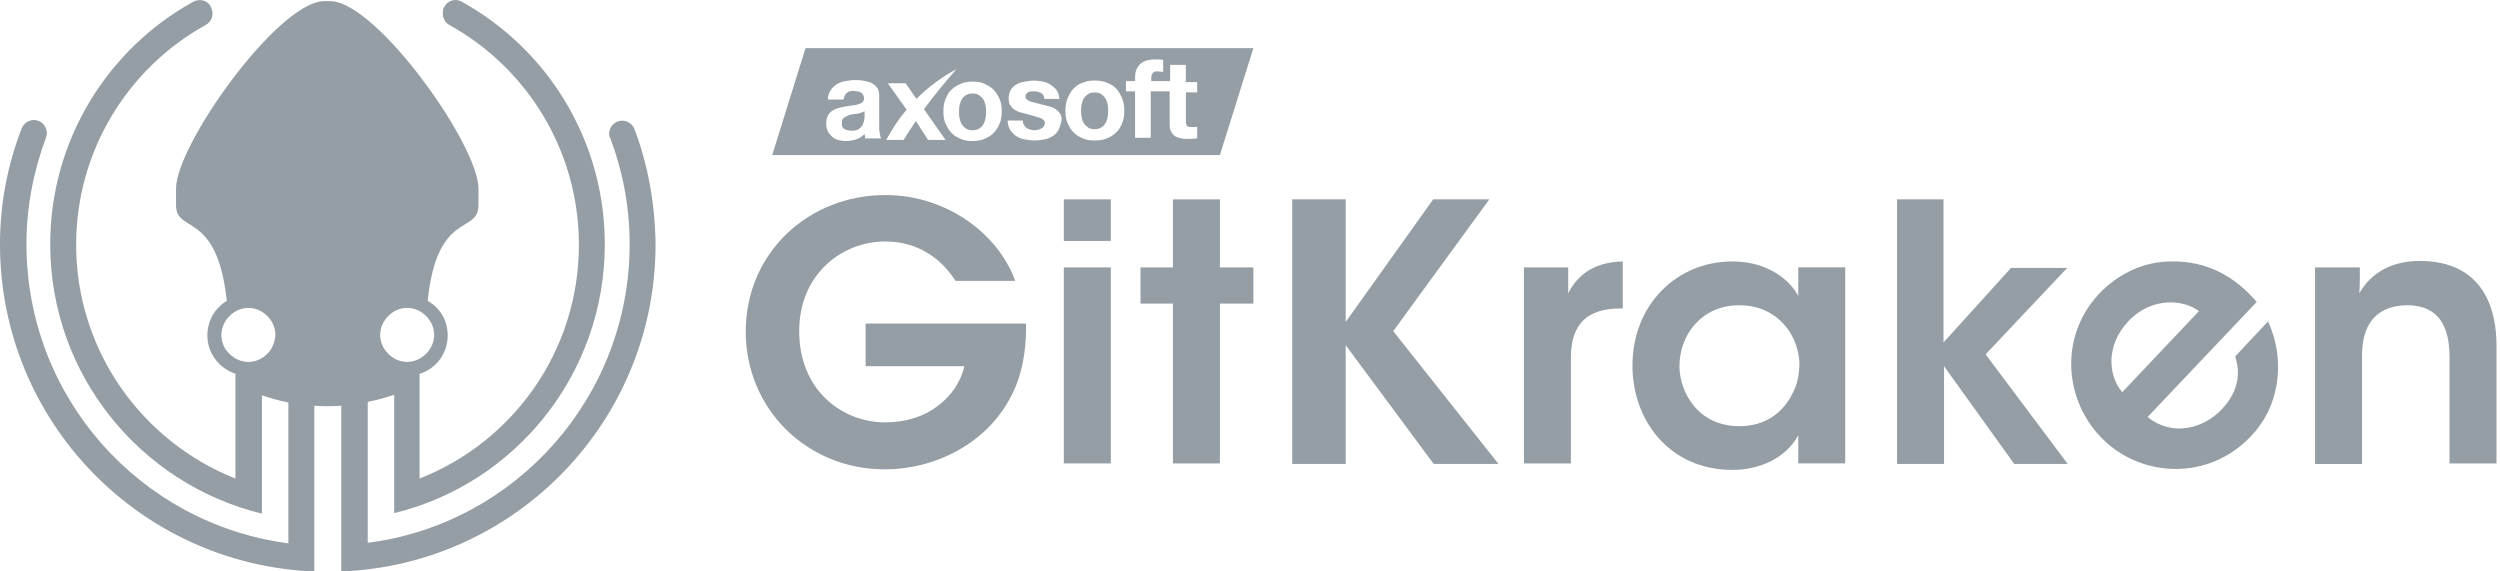
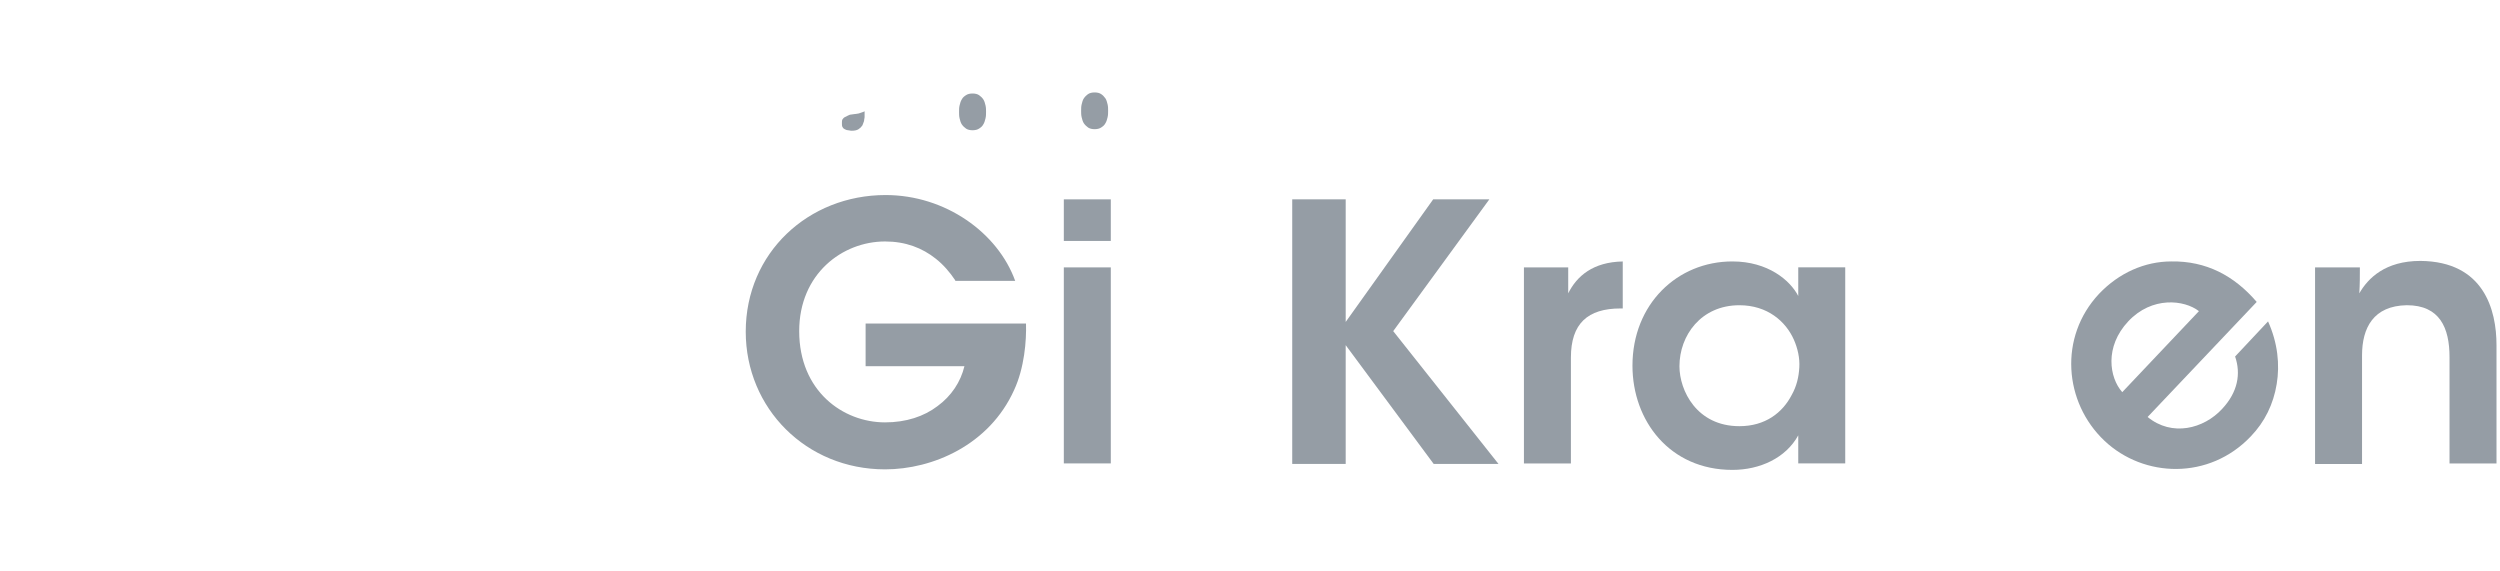
<svg xmlns="http://www.w3.org/2000/svg" fill="none" height="32" viewBox="0 0 140 32" width="140">
  <g fill="#959da5">
-     <path d="m35.533 7.233c-.151-.393-.605-.575-.968-.423-.272.121-.454.393-.454.665 0 .091 0 .181.06.242.696 1.845 1.089 3.841 1.089 5.957 0 8.558-6.381 15.665-14.667 16.723v-7.893c.514-.091.998-.242 1.482-.393v6.623c6.744-1.633 11.794-7.742 11.794-15.06 0-5.836-3.236-10.947-8.014-13.578-.363-.212-.817-.06-.998.333-.06.091-.06.212-.06.333 0 .272.151.514.363.635 4.324 2.389 7.258 7.016 7.258 12.308 0 5.957-3.689 11.038-8.921 13.094v-5.867c.907-.272 1.573-1.119 1.573-2.147 0-.847-.423-1.542-1.119-1.935.514-5.08 2.843-3.72 2.843-5.353v-.938c0-2.419-5.595-10.312-8.226-10.494-.091 0-.151 0-.242 0s-.151 0-.242 0c-2.631.181-8.226 8.074-8.226 10.494v.938c0 1.603 2.298.272 2.843 5.353-.665.393-1.089 1.119-1.089 1.935 0 .998.665 1.845 1.573 2.147v5.867c-5.201-2.056-8.921-7.137-8.921-13.094 0-5.292 2.933-9.919 7.258-12.308.333-.181.484-.605.302-.968-.091-.272-.363-.423-.635-.423-.121 0-.242.03-.363.091-4.778 2.631-8.014 7.742-8.014 13.578 0 7.318 5.05 13.427 11.854 15.09v-6.623c.484.151.968.302 1.482.393v7.893c-8.286-1.089-14.667-8.165-14.667-16.753 0-2.087.393-4.082 1.089-5.957.151-.363-.03-.786-.393-.937-.091-.03-.181-.06-.272-.06-.302 0-.575.181-.696.484-.786 2.026-1.21 4.204-1.21 6.472 0 9.889 7.802 17.933 17.6 18.326v-9.284c.272.03.756.03.756.03s.484 0 .756-.03v9.284c9.798-.393 17.6-8.437 17.6-18.326-.03-2.268-.423-4.445-1.179-6.441zm-13.79 10.463c.272-.272.635-.454 1.058-.454.423 0 .786.181 1.058.454.272.272.454.635.454 1.058s-.181.786-.454 1.058c-.272.272-.635.454-1.058.454-.423 0-.786-.181-1.058-.454-.272-.272-.454-.635-.454-1.058s.181-.786.454-1.058zm-6.774 2.117c-.272.272-.635.454-1.058.454s-.786-.181-1.058-.454c-.302-.272-.454-.635-.454-1.058s.181-.786.454-1.058c.272-.272.635-.454 1.058-.454s.786.181 1.058.454c.272.272.454.635.454 1.058-.03.423-.181.786-.454 1.058z" />
    <path d="m53.495 15.7c-.302-.454-.665-.877-1.089-1.21-.756-.605-1.694-.968-2.843-.968-2.389 0-4.808 1.814-4.808 5.02 0 3.357 2.45 5.111 4.808 5.111 1.179 0 2.177-.333 2.933-.907.786-.575 1.3-1.361 1.512-2.238h-5.534v-2.389h8.982c.03.968-.091 2.48-.665 3.72-1.391 3.085-4.566 4.445-7.228 4.445-4.415 0-7.802-3.417-7.802-7.711 0-4.415 3.508-7.651 7.832-7.651 3.357 0 6.29 2.117 7.258 4.808h-3.357z" />
    <path d="m59.574 11.164h2.631v2.329h-2.631zm0 3.81h2.631v10.977h-2.631z" />
-     <path d="m65.684 17.001h-1.815v-2.026h1.815v-3.81h2.631v3.81h1.875v2.026h-1.875v8.951h-2.631z" />
    <path d="m72.365 11.164h2.994v6.865l4.899-6.865h3.145l-5.383 7.379 5.897 7.439h-3.629l-4.929-6.653v6.653h-2.994z" />
    <path d="m85.34 14.974h2.48v1.452c.484-.968 1.391-1.754 3.054-1.784v2.631h-.121c-1.845 0-2.782.847-2.782 2.752v5.927h-2.631z" />
    <path d="m103.333 25.952h-2.631v-1.573c-.696 1.27-2.147 1.935-3.689 1.935-3.508 0-5.595-2.752-5.595-5.837 0-3.447 2.51-5.837 5.595-5.837 1.996 0 3.236 1.058 3.689 1.935v-1.603h2.631zm-9.284-5.443c0 1.361.968 3.357 3.357 3.357 1.452 0 2.419-.756 2.933-1.754.272-.484.393-.998.423-1.542.031-.514-.09-1.058-.302-1.542-.454-1.028-1.482-1.935-3.054-1.935-2.147 0-3.357 1.694-3.357 3.417z" />
-     <path d="m106.205 11.164h2.631v8.014l3.78-4.173h3.145l-4.566 4.838 4.596 6.139h-2.993l-3.932-5.474v5.474h-2.631v-14.818z" />
    <path d="m120.267 23.351c1.361 1.119 3.145.665 4.174-.454.877-.938 1.058-1.966.725-2.933l1.845-1.966c.544 1.21.665 2.419.484 3.508-.182 1.119-.665 2.117-1.452 2.933-2.328 2.45-5.987 2.329-8.195.242-2.268-2.147-2.57-5.806-.302-8.226 1.119-1.179 2.57-1.815 4.052-1.815 1.935-.03 3.508.786 4.778 2.268zm2.873-5.927c-.816-.635-2.631-.847-3.961.575-1.331 1.421-1.059 3.145-.333 3.962z" />
    <path d="m129.703 14.974h2.45c0 .484 0 .938-.031 1.452.484-.847 1.452-1.815 3.418-1.815 3.568.03 4.264 2.752 4.264 4.718v6.623h-2.631v-5.957c0-1.633-.545-2.903-2.389-2.903-1.875.03-2.51 1.27-2.51 2.812v6.078h-2.631v-11.008z" />
    <path d="m60.573 6.568c.03.121.06.242.121.333s.151.181.242.242c.091.06.212.091.363.091s.272-.03.363-.091c.091-.06.181-.121.242-.242.06-.091.091-.212.121-.333.03-.121.03-.242.03-.363 0-.121 0-.242-.03-.363-.03-.121-.06-.242-.121-.333s-.151-.181-.242-.242-.212-.091-.363-.091-.272.03-.363.091-.181.151-.242.242-.091.212-.121.333c-.03.121-.03.242-.03.363 0 .121 0 .242.03.363z" />
    <path d="m53.737 6.628c.03.121.06.242.121.333.06.091.151.181.242.242.091.06.212.091.363.091.151 0 .272-.03.363-.091.091-.06.181-.121.242-.242.06-.091.091-.212.121-.333.03-.121.03-.242.03-.363 0-.121 0-.242-.03-.363-.03-.121-.06-.242-.121-.333-.06-.091-.151-.181-.242-.242-.091-.06-.212-.091-.363-.091-.151 0-.272.03-.363.091-.091.06-.181.121-.242.242-.06.091-.091.212-.121.333-.03.121-.03.242-.03.363 0 .121 0 .242.03.363z" />
    <path d="m48.265 6.295c-.06.03-.121.03-.181.06-.06 0-.121.03-.212.03-.06 0-.151.03-.212.03s-.121.03-.181.06c-.06.03-.121.06-.181.091-.06.03-.091.091-.121.121-.03.06-.03.121-.03.212 0 .091 0 .151.03.212.03.06.06.091.121.121.06.03.121.06.181.06.06 0 .121.03.212.03.181 0 .302-.03.393-.091.091-.06.151-.121.212-.212.03-.091.06-.151.091-.242 0-.091.03-.151.03-.212v-.333c-.06.03-.121.06-.151.06z" />
-     <path d="m45.119 2.666-1.875 6.018h25.07l1.875-5.988h-25.07zm3.357 5.141c-.03-.06-.03-.091-.03-.151s-.03-.091-.03-.151c-.151.151-.302.242-.484.302-.181.06-.393.091-.575.091-.151 0-.302-.03-.423-.06-.121-.03-.242-.091-.333-.181-.091-.091-.181-.181-.242-.302-.06-.121-.091-.272-.091-.423 0-.181.03-.333.091-.454.06-.121.151-.212.242-.272s.212-.121.333-.151c.121-.03.272-.06.393-.091.121-.03.272-.03.393-.06.121 0 .242-.03.333-.06.091-.03.181-.06.242-.121.06-.06.091-.121.091-.212s-.03-.181-.06-.212c-.03-.06-.06-.091-.121-.121-.06-.03-.121-.06-.181-.06s-.151-.03-.212-.03c-.181 0-.302.03-.393.121-.091.06-.151.212-.181.363h-.877c0-.212.06-.363.151-.514.091-.151.212-.242.333-.333.151-.091.302-.151.484-.181.181-.03.363-.06.514-.06s.333 0 .484.03.302.06.454.121c.121.06.242.151.333.272.091.121.121.272.121.454v1.663c0 .151 0 .272.03.423.03.121.03.242.091.302h-.877zm3.478 0-.665-1.028c-.212.333-.454.665-.665 1.028v.03h-.998c.333-.605.696-1.179 1.149-1.693l-1.058-1.482h.998l.605.877c.665-.665 1.391-1.21 2.238-1.663-.635.726-1.24 1.452-1.815 2.238l1.21 1.724h-.998zm4.022-.877c-.091.212-.181.363-.333.514-.151.151-.302.242-.514.333-.212.091-.423.121-.665.121s-.484-.03-.665-.121c-.212-.091-.363-.181-.514-.333-.151-.151-.242-.333-.333-.514-.091-.212-.121-.423-.121-.696 0-.242.03-.484.121-.696.091-.212.181-.393.333-.514.151-.151.302-.242.514-.333.212-.091.423-.121.665-.121s.484.03.665.121c.181.091.363.181.514.333.151.151.242.333.333.514.091.212.121.423.121.696s-.03.484-.121.696zm3.296.363c-.091.151-.181.242-.333.333-.121.091-.302.151-.454.181-.181.03-.363.06-.544.06-.181 0-.363-.03-.544-.06-.181-.03-.333-.091-.484-.181-.151-.091-.242-.212-.333-.333-.091-.151-.151-.333-.151-.544h.847c0 .091.03.181.06.242.03.06.091.121.151.181.06.03.121.06.212.091s.151.03.242.03c.06 0 .121 0 .181-.03.06 0 .121-.03.181-.06s.091-.06.151-.121c.03-.06.06-.121.06-.181 0-.121-.091-.242-.272-.302-.181-.06-.423-.121-.726-.212-.121-.03-.242-.06-.363-.091-.121-.03-.242-.091-.333-.151s-.181-.151-.242-.242-.091-.212-.091-.363c0-.212.03-.363.121-.514.091-.121.181-.242.333-.302.121-.091.272-.121.454-.151.151-.03.333-.06.514-.06.181 0 .333.03.514.06.151.03.302.091.423.181.121.091.242.181.333.302.091.121.121.302.151.484h-.847c0-.181-.091-.272-.181-.333-.121-.06-.242-.091-.393-.091-.06 0-.091 0-.151 0s-.121.03-.151.03c-.06.03-.091.06-.121.091s-.06.091-.06.151c0 .091.03.151.091.181.06.06.121.091.212.121.091.03.212.06.333.091.121.03.242.06.363.091.121.03.242.06.363.091.121.03.242.091.333.151s.181.151.242.242c.06.091.091.212.091.363-.06.272-.121.423-.181.575zm3.568-.393c-.091.212-.181.393-.333.514-.151.151-.333.272-.514.333-.212.091-.423.121-.696.121-.242 0-.484-.03-.665-.121-.212-.091-.363-.181-.514-.333-.151-.151-.242-.333-.333-.514-.091-.212-.121-.423-.121-.696 0-.242.03-.484.121-.696s.181-.393.333-.544c.151-.151.302-.272.514-.333.212-.091.423-.121.665-.121.242 0 .484.03.696.121.212.091.393.181.514.333.151.151.242.333.333.544.091.212.121.454.121.696s-.03.484-.121.696zm4.204-1.724h-.635v1.573c0 .151.03.242.06.302.06.06.151.06.302.06h.151c.06 0 .091 0 .121-.03v.665c-.06 0-.151.03-.242.03s-.181 0-.272 0c-.121 0-.272 0-.393-.03-.121-.03-.242-.06-.333-.121-.091-.06-.151-.121-.212-.242-.06-.091-.091-.242-.091-.393v-1.875h-1.058v2.601h-.877v-2.601h-.514v-.575h.514v-.242c0-.272.091-.514.272-.696.181-.181.454-.272.817-.272h.242c.091 0 .151 0 .242.03v.665c-.091 0-.212-.03-.333-.03s-.212.03-.242.091c-.06.06-.091.151-.091.272v.181h1.058v-.907h.877v.968h.635z" />
  </g>
</svg>